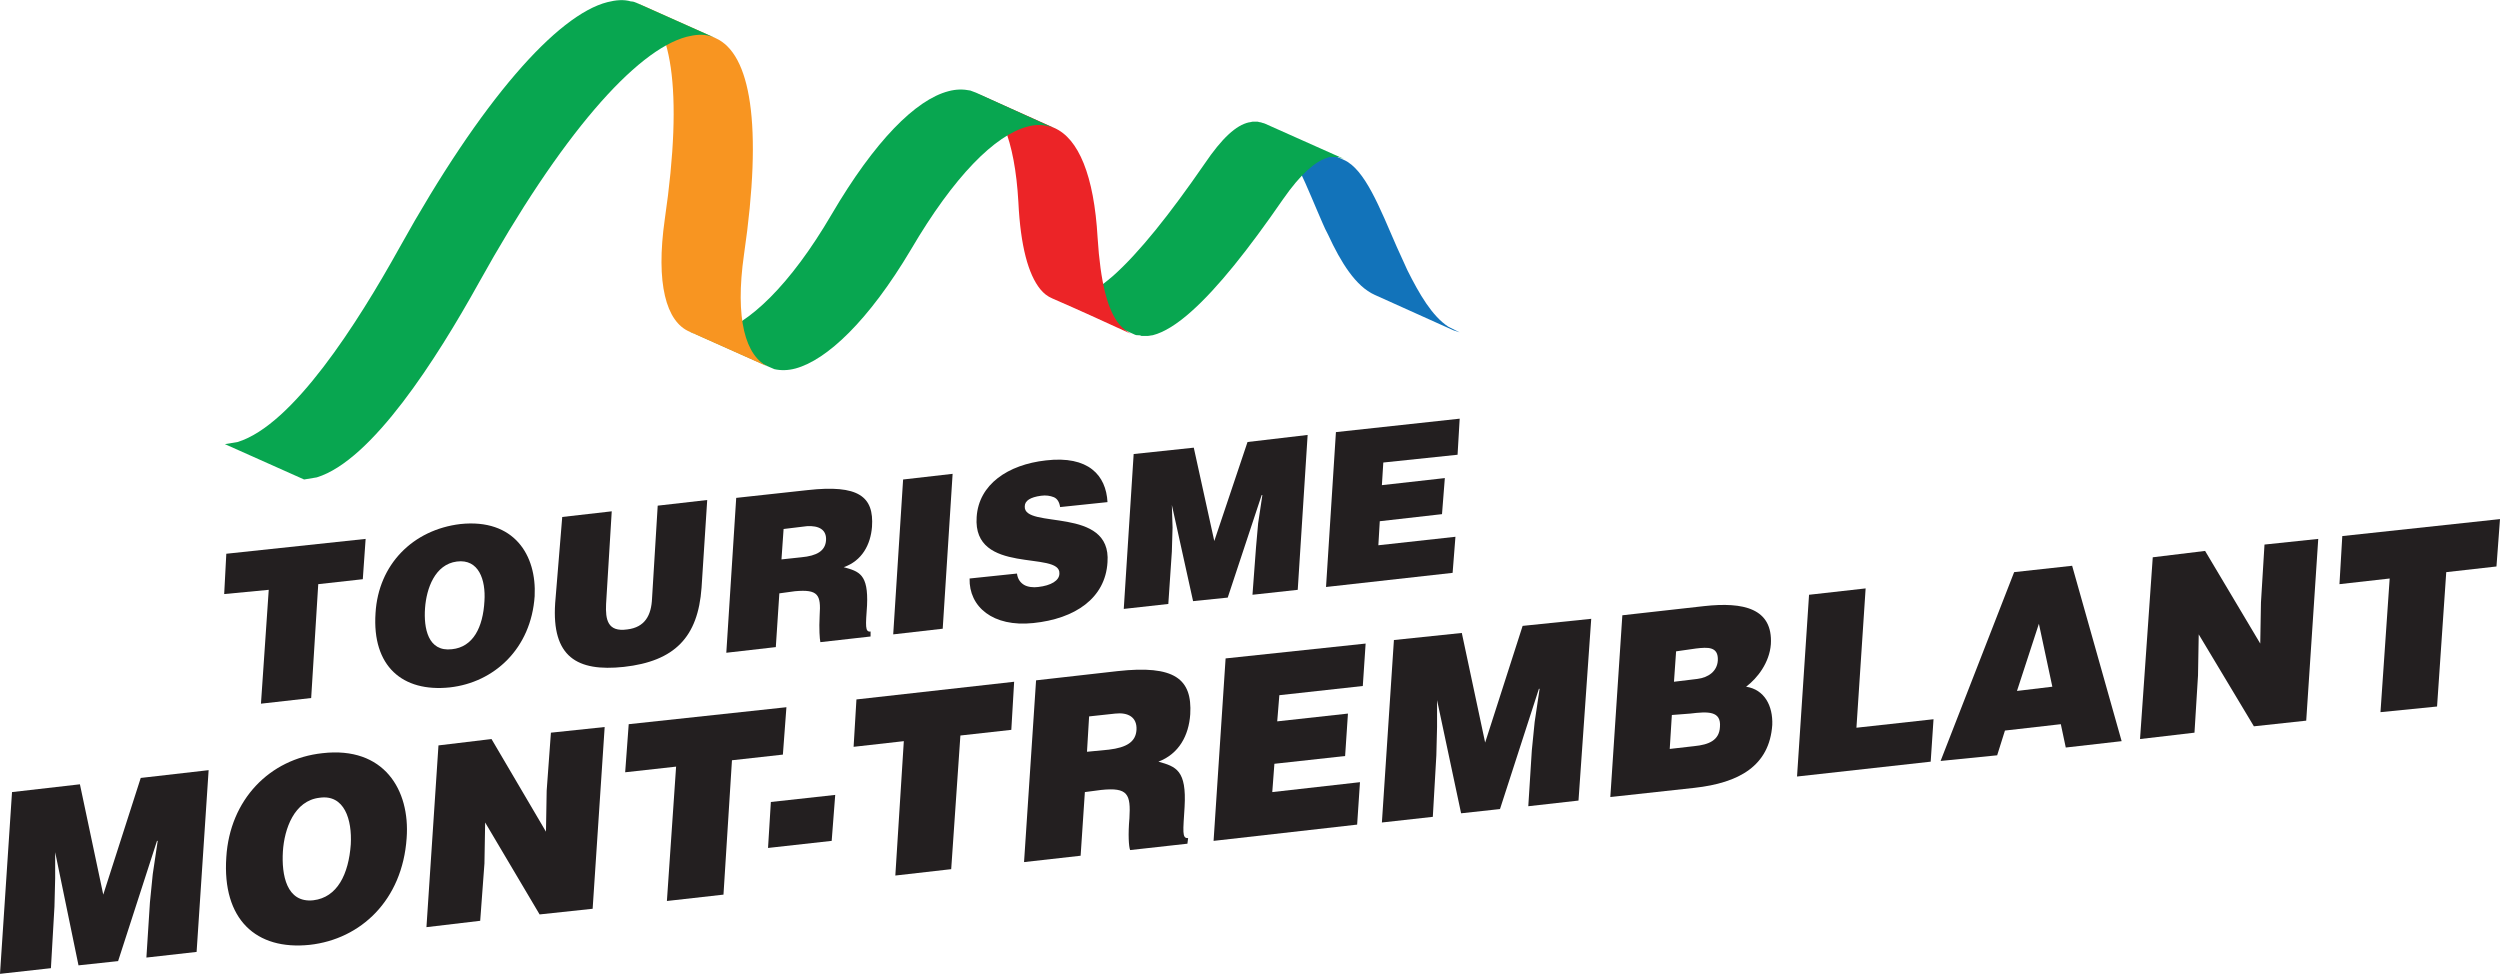
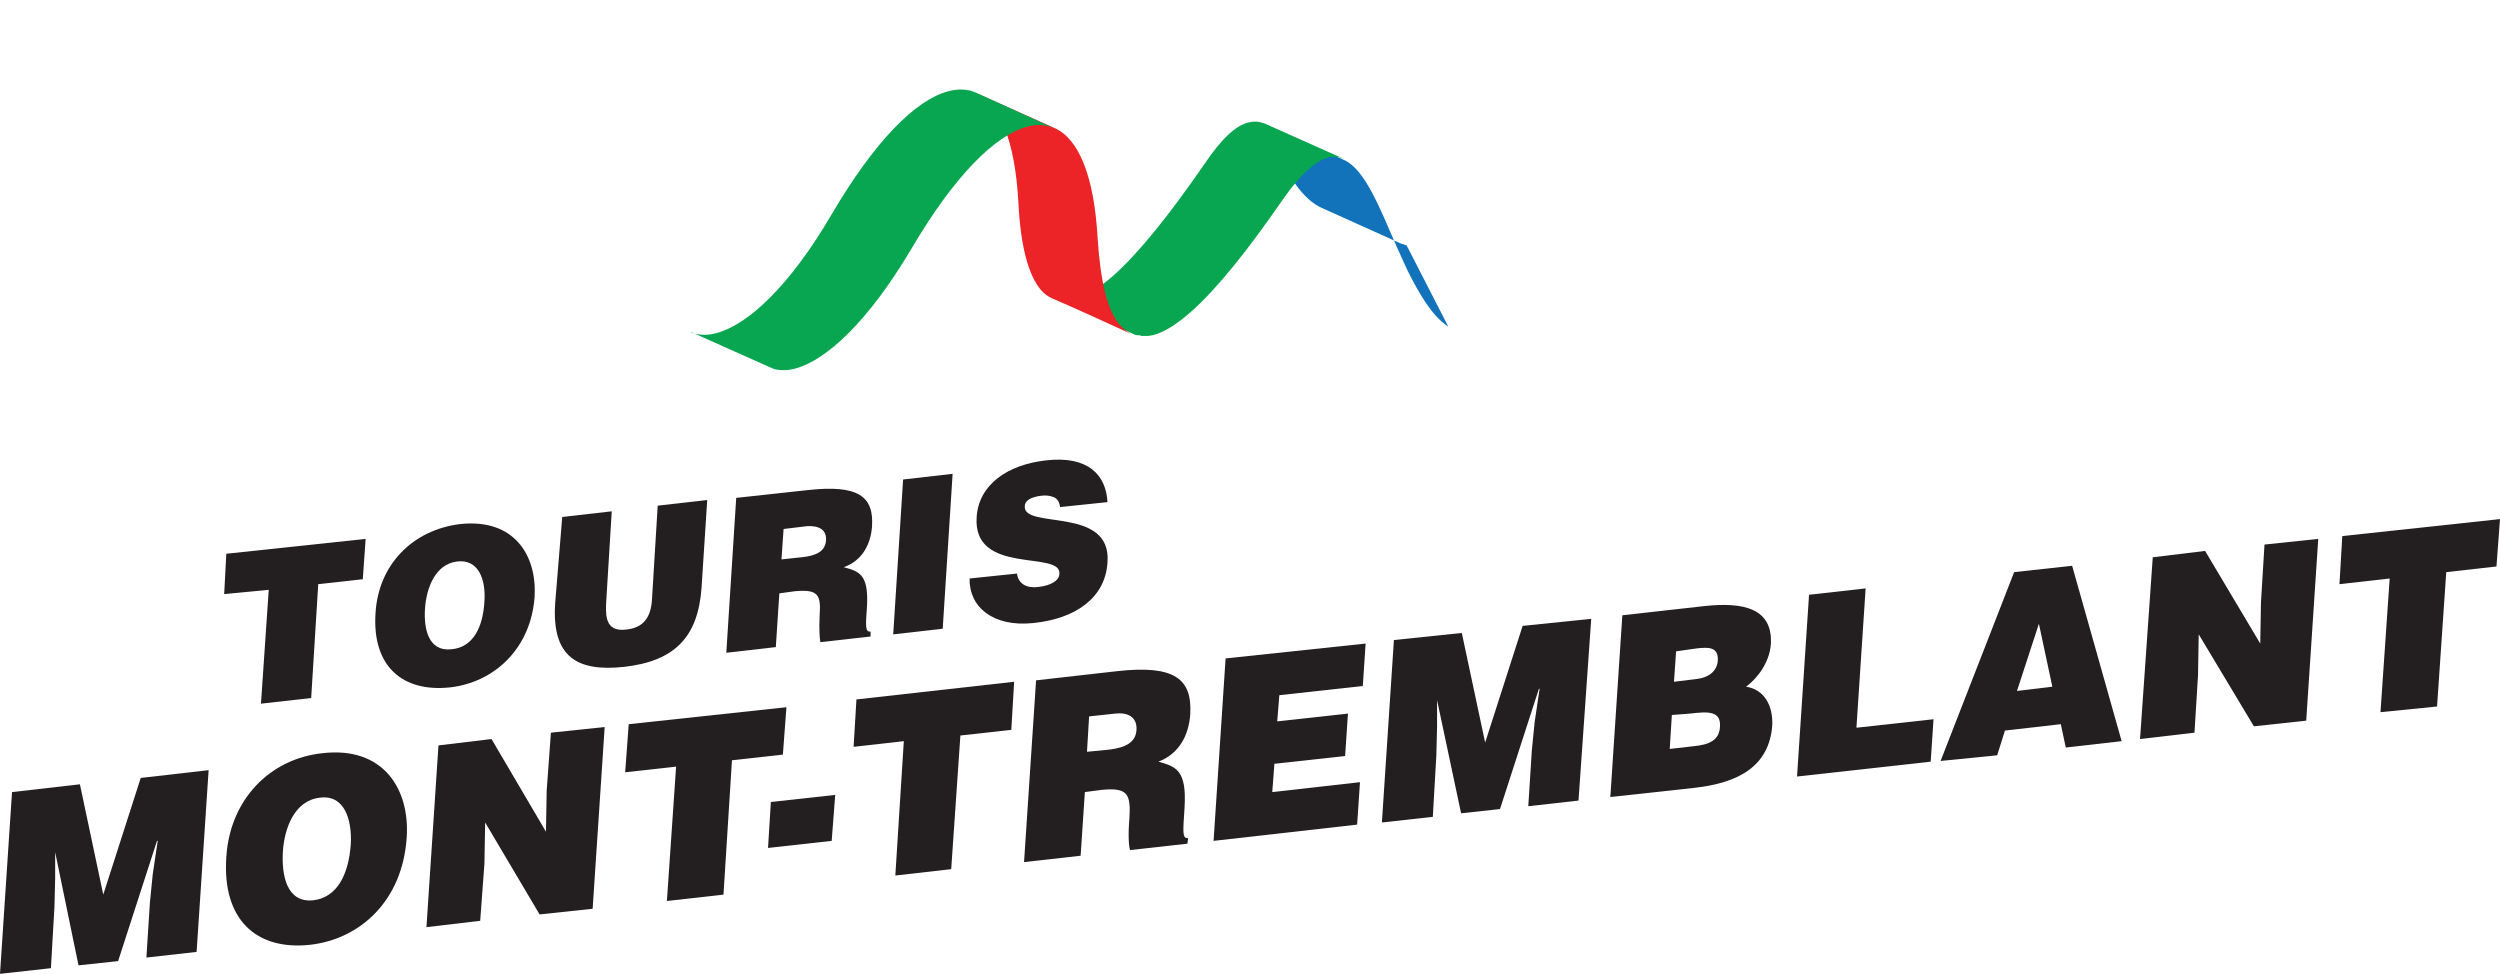
<svg xmlns="http://www.w3.org/2000/svg" version="1.1" id="Calque_1" x="0px" y="0px" viewBox="0 0 353.5 137.7" style="enable-background:new 0 0 353.5 137.7;" xml:space="preserve">
  <style type="text/css">
	.st0{fill:#231F20;}
	.st1{fill:#1273BA;}
	.st2{fill:#08A650;}
	.st3{fill:#EC2427;}
	.st4{fill:#F89521;}
</style>
  <g>
    <polygon class="st0" points="0,137.7 1.7,112 11.3,110.9 14.6,126.5 19.9,110 29.5,108.9 27.8,134.6 20.7,135.4 21.2,127.6    21.6,123.6 22.3,118.9 22.2,118.9 16.7,135.9 11.1,136.5 7.8,120.5 7.8,120.5 7.8,124.2 7.7,128.2 7.2,136.9  " />
    <g>
      <path class="st0" d="M40,120.4c-0.2,3.3,0.5,7.3,4.3,6.9c3.4-0.4,5-3.7,5.3-7.9c0.2-3.5-0.9-7.1-4.4-6.6    C41.6,113.2,40.2,117.2,40,120.4 M57.5,118.5c-0.6,8.8-6.5,14.3-13.7,15.1c-7.6,0.8-12.4-3.6-11.8-12.4    c0.5-8.1,6.1-13.9,13.6-14.7C54.3,105.5,58,111.7,57.5,118.5" />
      <polygon class="st0" points="77.2,117.6 77.3,111.8 77.9,103.6 85.5,102.8 83.8,128.5 76.3,129.3 68.6,116.3 68.5,122.1     67.9,130.2 60.3,131.1 62,105.4 69.5,104.5   " />
      <polygon class="st0" points="88.9,102.4 111.2,100 110.7,106.7 103.5,107.5 102.3,126.5 94.3,127.4 95.6,108.4 88.4,109.2   " />
      <polygon class="st0" points="108.6,119.9 109,113.4 118.1,112.4 117.6,118.9   " />
      <polygon class="st0" points="121.1,98.9 143.4,96.4 143,103.2 135.8,104 134.5,122.9 126.6,123.8 127.8,104.8 120.7,105.6   " />
      <path class="st0" d="M153.7,106.3l3.1-0.3c2.5-0.3,3.8-1.1,3.9-2.8c0.1-1.8-1.2-2.5-3-2.3l-3.7,0.4L153.7,106.3z M153.4,112    l-0.6,9l-8,0.9l1.7-25.7l11.5-1.3c8.1-0.9,10.6,1.1,10.3,6.1c-0.2,3-1.6,5.6-4.5,6.7c2.5,0.7,4,1.2,3.7,6.4    c-0.2,3.4-0.4,4.5,0.5,4.4l-0.1,0.8l-8.1,0.9c-0.2-0.5-0.3-2.2-0.1-4.5c0.2-3.4-0.2-4.4-4-4L153.4,112z" />
      <polygon class="st0" points="171.6,118.9 173.3,93.1 193.1,91 192.7,97 180.9,98.3 180.6,102 190.6,100.9 190.2,106.9 180.2,108     179.9,112 192.3,110.6 191.9,116.6   " />
      <polygon class="st0" points="195.4,116.3 197.1,90.5 206.7,89.5 210,105 215.3,88.5 225,87.5 223.2,113.2 216.1,114 216.6,106.1     217,102.1 217.7,97.4 217.6,97.4 212.1,114.4 206.6,115 203.2,99 203.2,99 203.2,102.8 203.1,106.8 202.6,115.5   " />
      <path class="st0" d="M237,92.1l-0.3,4.3L240,96c1.6-0.2,2.8-1.1,2.9-2.6c0.1-2-1.4-1.9-3.1-1.7L237,92.1z M236.4,101.1l-0.3,4.8    l3.5-0.4c2-0.2,3.5-0.8,3.6-2.7c0.2-2.3-1.7-2.2-4.2-1.9L236.4,101.1z M227.7,112.7l1.7-25.7l11.6-1.3c5.5-0.6,9.7,0.3,9.4,5.4    c-0.2,2.6-1.9,4.8-3.5,6c2.6,0.4,3.8,2.7,3.7,5.4c-0.4,5.8-4.7,8.2-11,8.9L227.7,112.7z" />
      <polygon class="st0" points="254.1,109.8 255.8,84.1 263.8,83.2 262.5,102.9 273.4,101.7 273,107.7   " />
      <path class="st0" d="M288.3,88.2l-3.1,9.5l5-0.6L288.3,88.2z M274.4,107.6l10.4-26.7L293,80l7,24.8l-7.9,0.9l-0.7-3.3l-7.9,0.9    l-1.1,3.5L274.4,107.6z" />
      <polygon class="st0" points="319.6,91 319.7,85.2 320.2,77 327.8,76.2 326.1,101.9 318.7,102.7 310.9,89.7 310.8,95.5     310.3,103.6 302.6,104.5 304.4,78.8 311.8,77.9   " />
      <polygon class="st0" points="331.2,75.8 353.5,73.4 353,80.1 345.9,80.9 344.6,99.9 336.6,100.7 337.9,81.8 330.8,82.6   " />
      <polygon class="st0" points="32,78.3 51.7,76.2 51.3,81.9 45,82.6 44,98.7 36.9,99.5 38,83.4 31.7,84   " />
      <path class="st0" d="M75.6,84.3c-0.5,7.4-5.7,12.2-12,12.9c-6.7,0.7-11-3-10.5-10.5c0.4-6.9,5.3-11.8,12-12.6    C72.7,73.3,75.9,78.5,75.6,84.3 M60.1,86c-0.2,2.8,0.4,6.2,3.8,5.8c3-0.3,4.4-3.1,4.6-6.8c0.2-3-0.8-6-3.9-5.6S60.3,83.2,60.1,86" />
      <path class="st0" d="M79.5,73.1l7-0.8l-0.8,13.1c-0.1,2.2,0.2,4,3,3.6c2.5-0.3,3.4-2,3.5-4.4L93,71.5l7-0.8l-0.8,12.4    c-0.5,7-3.8,10.4-11,11.2c-6.6,0.7-10.2-1.4-9.7-9L79.5,73.1z" />
      <path class="st0" d="M110.2,83.9l-0.5,7.6l-7,0.8l1.4-21.9l10.1-1.1c7.2-0.8,9.4,0.9,9.1,5.2c-0.2,2.5-1.4,4.8-4,5.7    c2.2,0.6,3.5,1,3.3,5.4c-0.2,2.9-0.3,3.8,0.5,3.7V90l-7.1,0.8c-0.1-0.5-0.2-1.8-0.1-3.8c0.2-2.9-0.2-3.7-3.5-3.4L110.2,83.9z     M110.5,79.1l2.8-0.3c2.2-0.2,3.4-0.9,3.5-2.4s-1-2.1-2.7-2l-3.3,0.4L110.5,79.1z" />
      <polygon class="st0" points="126.3,89.7 127.7,67.8 134.7,67 133.3,88.9   " />
      <path class="st0" d="M149.9,71.7c-0.1-0.7-0.4-1.2-0.9-1.4c-0.5-0.2-1.1-0.3-1.8-0.2c-1.5,0.2-2.3,0.7-2.3,1.5    c-0.2,3.3,12.3-0.1,11.7,7.9c-0.3,5.1-4.6,8-10.5,8.6c-5.7,0.6-9.1-2.3-9-6.3l6.7-0.7c0.1,0.8,0.5,1.3,1,1.6    c0.5,0.3,1.3,0.4,2,0.3c1.8-0.2,3-0.9,3-1.9c0.2-3.3-12.3,0.3-11.7-8c0.3-4.6,4.4-7.4,9.8-8c6-0.7,8.5,2.1,8.7,5.9L149.9,71.7z" />
-       <polygon class="st0" points="158.9,86.1 160.3,64.2 168.8,63.3 171.7,76.5 176.4,62.5 184.9,61.5 183.5,83.4 177.1,84.1     177.6,77.4 177.9,74 178.5,70 178.4,70 173.6,84.5 168.7,85 165.7,71.4 165.7,71.4 165.8,74.6 165.7,78 165.2,85.4   " />
-       <polygon class="st0" points="187.5,83 188.9,61.1 206.4,59.2 206.1,64.3 195.6,65.4 195.4,68.6 204.3,67.6 203.9,72.7 195.1,73.7     194.9,77.1 205.8,75.9 205.4,81   " />
-       <path class="st1" d="M204.8,46.2c-2.3-1.5-4.1-4.6-5.8-8c-0.5-1.1-1-2.2-1.5-3.3c-2.4-5.5-4.5-11-7.5-12.3l-11.2-5    c3,1.4,5.2,6.9,7.5,12.3c0.5,1.1,0.9,2.2,1.5,3.3c1.8,3.9,3.9,7.3,6.6,8.5l11.1,5c0.3,0.1,0.6,0.2,0.9,0.3L204.8,46.2z" />
+       <path class="st1" d="M204.8,46.2c-2.3-1.5-4.1-4.6-5.8-8c-0.5-1.1-1-2.2-1.5-3.3c-2.4-5.5-4.5-11-7.5-12.3l-11.2-5    c0.5,1.1,0.9,2.2,1.5,3.3c1.8,3.9,3.9,7.3,6.6,8.5l11.1,5c0.3,0.1,0.6,0.2,0.9,0.3L204.8,46.2z" />
      <path class="st2" d="M178.9,17.5c-0.2-0.1-0.4-0.1-0.6-0.2c-0.2,0-0.4-0.1-0.5-0.1h-0.1c-0.1,0-0.3,0-0.4,0h-0.1    c-0.2,0-0.4,0.1-0.6,0.1c-1.8,0.4-3.8,2.2-6.3,5.9c-4.9,7.1-9.2,12.5-12.9,15.8c-2.1,1.8-3.9,3-5.5,3.4c-0.2,0.1-0.5,0.1-0.7,0.1    c-0.1,0-0.1,0-0.2,0c-0.2,0-0.3,0-0.5,0c-0.1,0-0.1,0-0.2,0c-0.2,0-0.3,0-0.5-0.1c-0.1,0-0.1,0-0.1,0c-0.2-0.1-0.4-0.1-0.6-0.2    l11.1,5c0.2,0.1,0.4,0.2,0.6,0.2l0,0h0.1c0.2,0,0.3,0,0.5,0.1c0.1,0,0.1,0,0.2,0c0.2,0,0.3,0,0.5,0c0.1,0,0.1,0,0.2,0    c0.2,0,0.5-0.1,0.7-0.1c1.6-0.4,3.5-1.6,5.5-3.4c3.7-3.3,8-8.7,12.9-15.8c2.5-3.6,4.6-5.4,6.3-5.9c0.2-0.1,0.4-0.1,0.6-0.1    c0.1,0,0.1,0,0.2,0c0.1,0,0.3,0,0.4,0h0.1c0.2,0,0.3,0,0.5,0.1s0.4,0.1,0.6,0.2L178.9,17.5z" />
      <path class="st3" d="M158.3,45.9c-1.7-2-2.7-6-3.1-12.3c-0.5-8.8-2.7-14-6.1-15.5l-11.2-5c3.4,1.5,5.6,6.6,6.1,15.5    c0.3,6.2,1.4,10.2,3.1,12.3c0.5,0.6,1,1,1.7,1.3c3.7,1.6,7.4,3.3,11.1,5C159.4,46.9,158.8,46.5,158.3,45.9" />
      <path class="st2" d="M138,13.1c-0.3-0.1-0.5-0.2-0.8-0.3c-1-0.2-2-0.2-3.1,0.1c-4.6,1.2-10.4,7-16.5,17.4    c-5.9,10.1-11.8,15.6-16.3,16.8c-1.1,0.3-2.1,0.3-3,0.1c-0.3-0.1-0.5-0.1-0.7-0.3l11.2,5c0.2,0.1,0.5,0.2,0.7,0.3    c0.9,0.2,1.9,0.2,3-0.1c4.4-1.2,10.3-6.7,16.3-16.8c6.1-10.4,11.9-16.2,16.5-17.4c1.1-0.3,2.1-0.3,3.1,0c0.3,0.1,0.6,0.2,0.8,0.3    L138,13.1z" />
-       <path class="st4" d="M101.2,5.4L90,0.4c4.9,2.2,6.7,12.1,4,30.6c-1.3,9.1,0.2,14.5,3.5,15.9l11.2,5c-3.3-1.5-4.8-6.8-3.5-15.9    C107.9,17.5,106.1,7.6,101.2,5.4" />
-       <path class="st2" d="M89.2,0.2c-1-0.3-2.1-0.2-3.3,0.1C78.8,2.1,68.1,14.1,56.5,35c-6,10.8-15.1,25.1-22.9,27.5l-1.8,0.3l11.2,5    l1.8-0.3c7.8-2.4,16.9-16.7,22.9-27.5C79.3,19.1,89.9,7.1,97.1,5.2c1.2-0.3,2.3-0.4,3.3-0.1c0.3,0.1,0.6,0.2,0.8,0.3L90,0.4    C89.8,0.3,89.5,0.2,89.2,0.2" />
    </g>
  </g>
</svg>